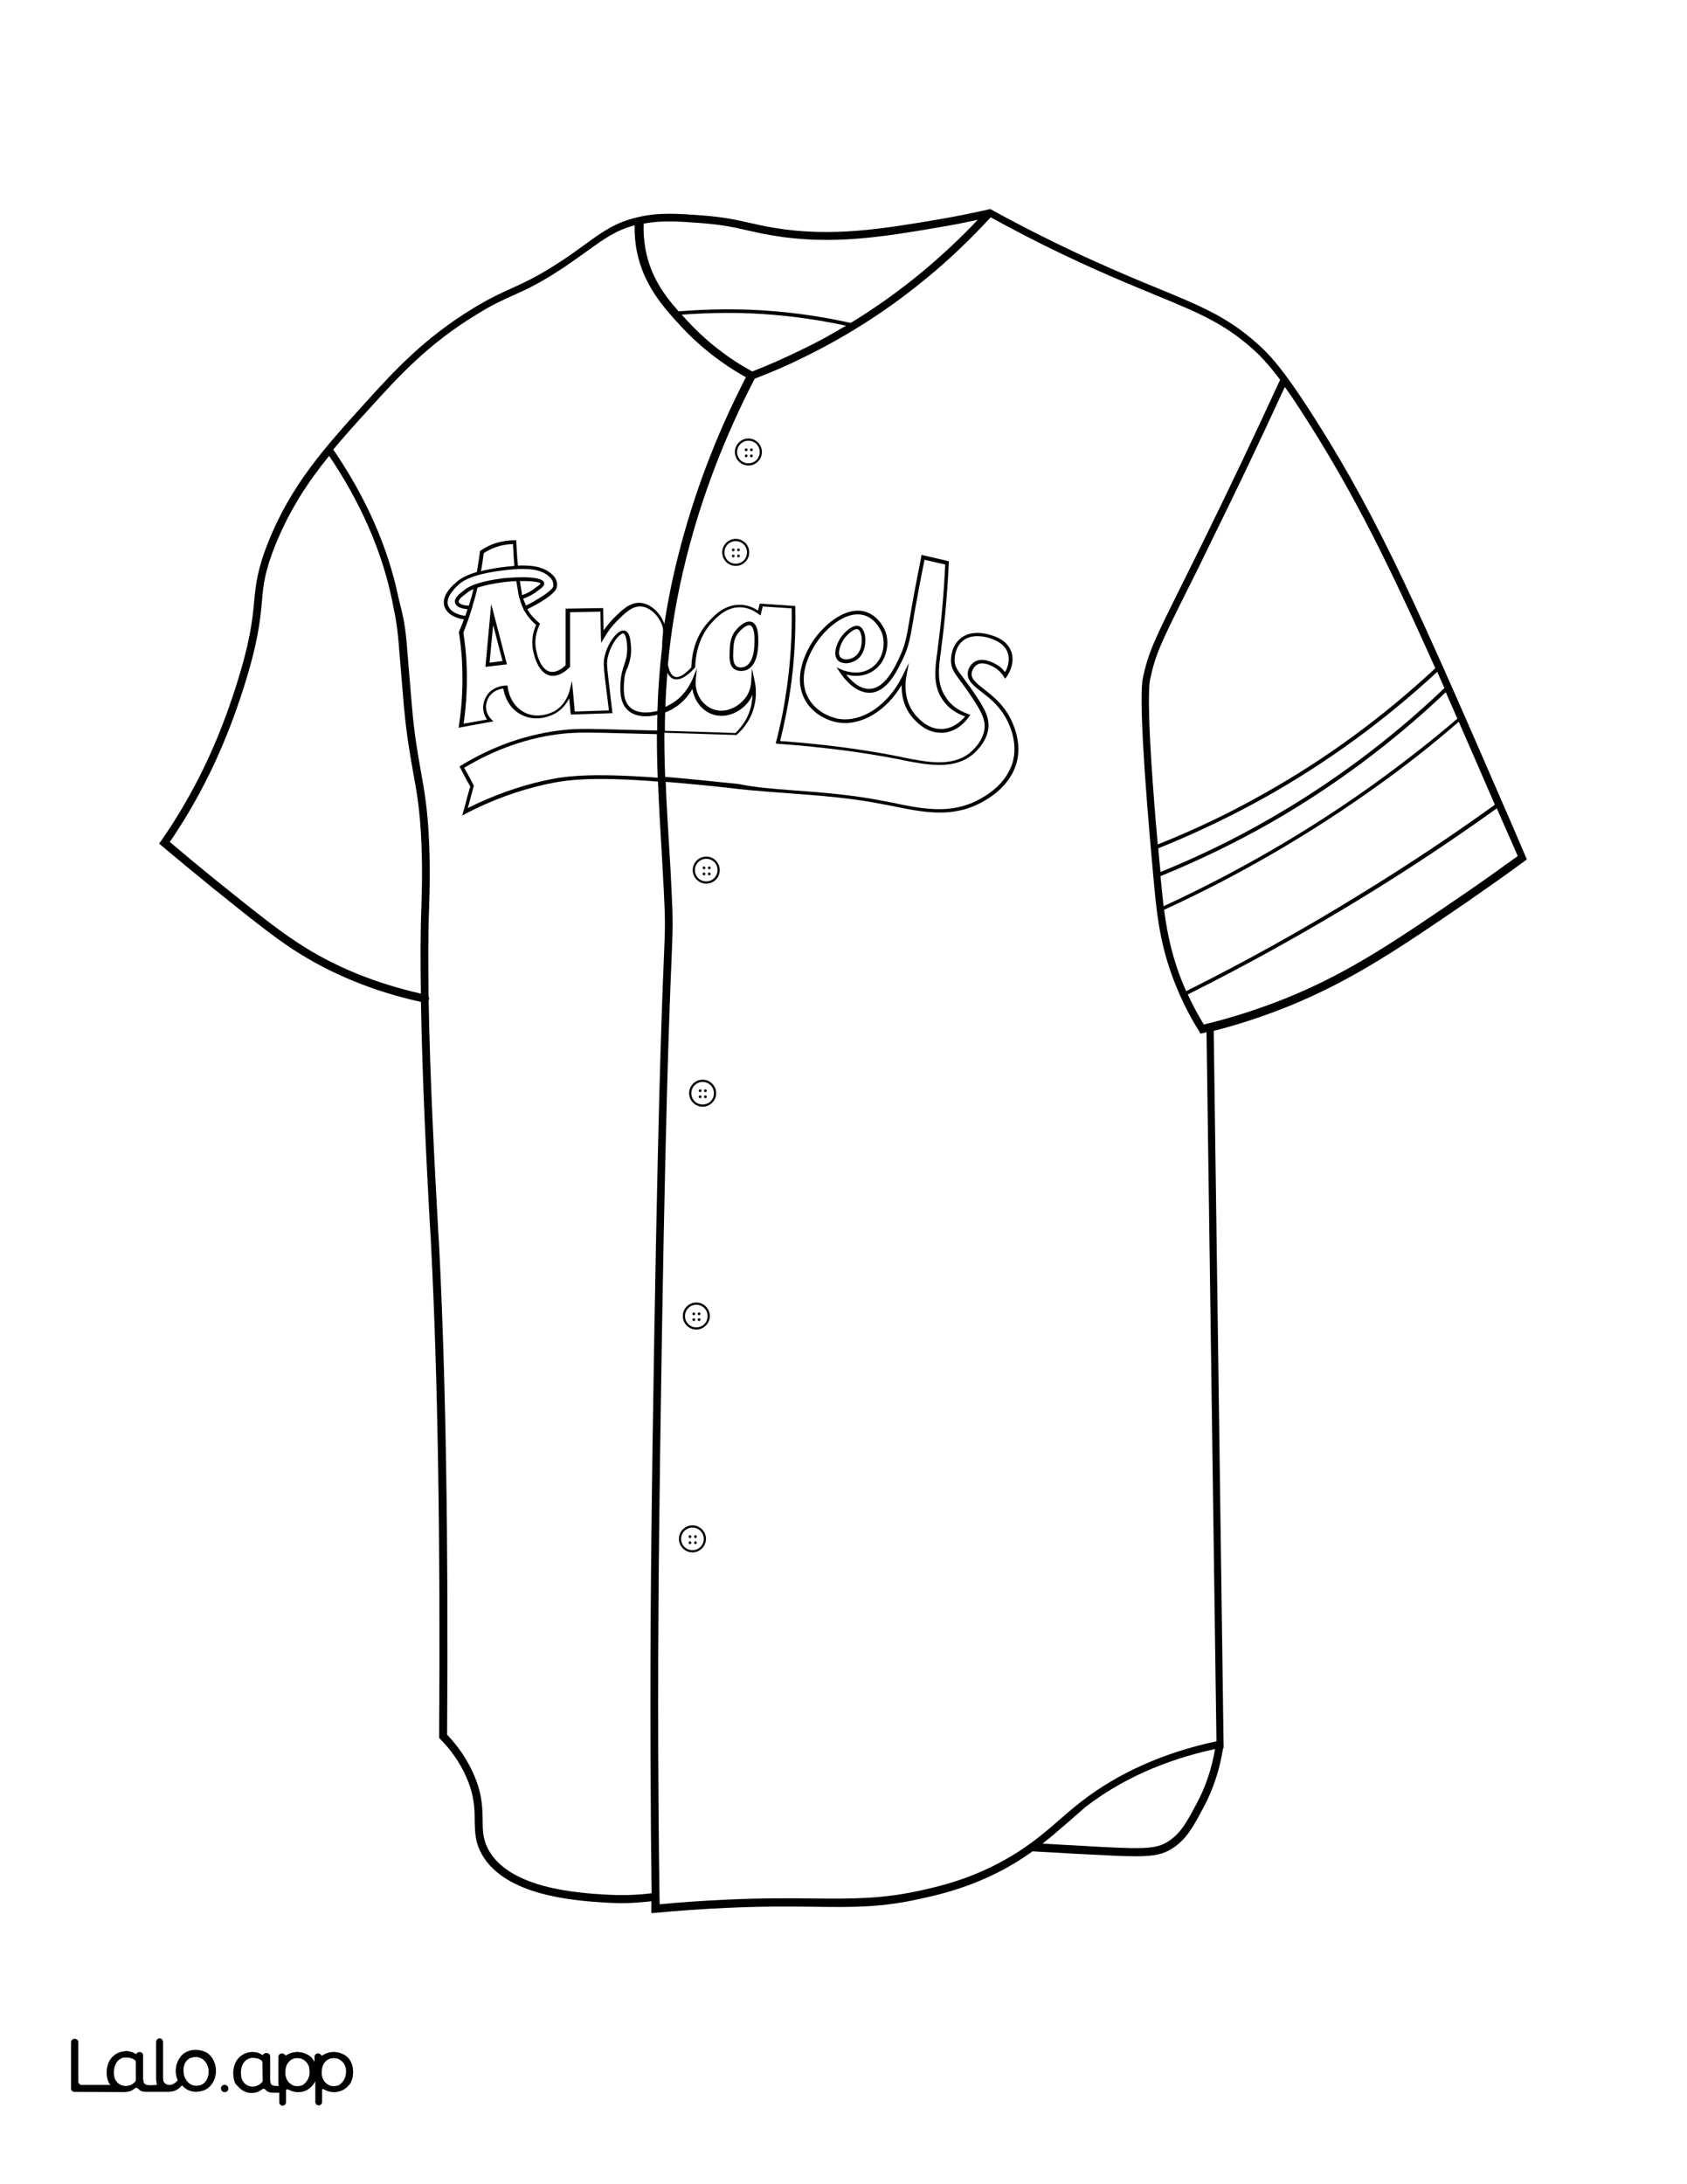
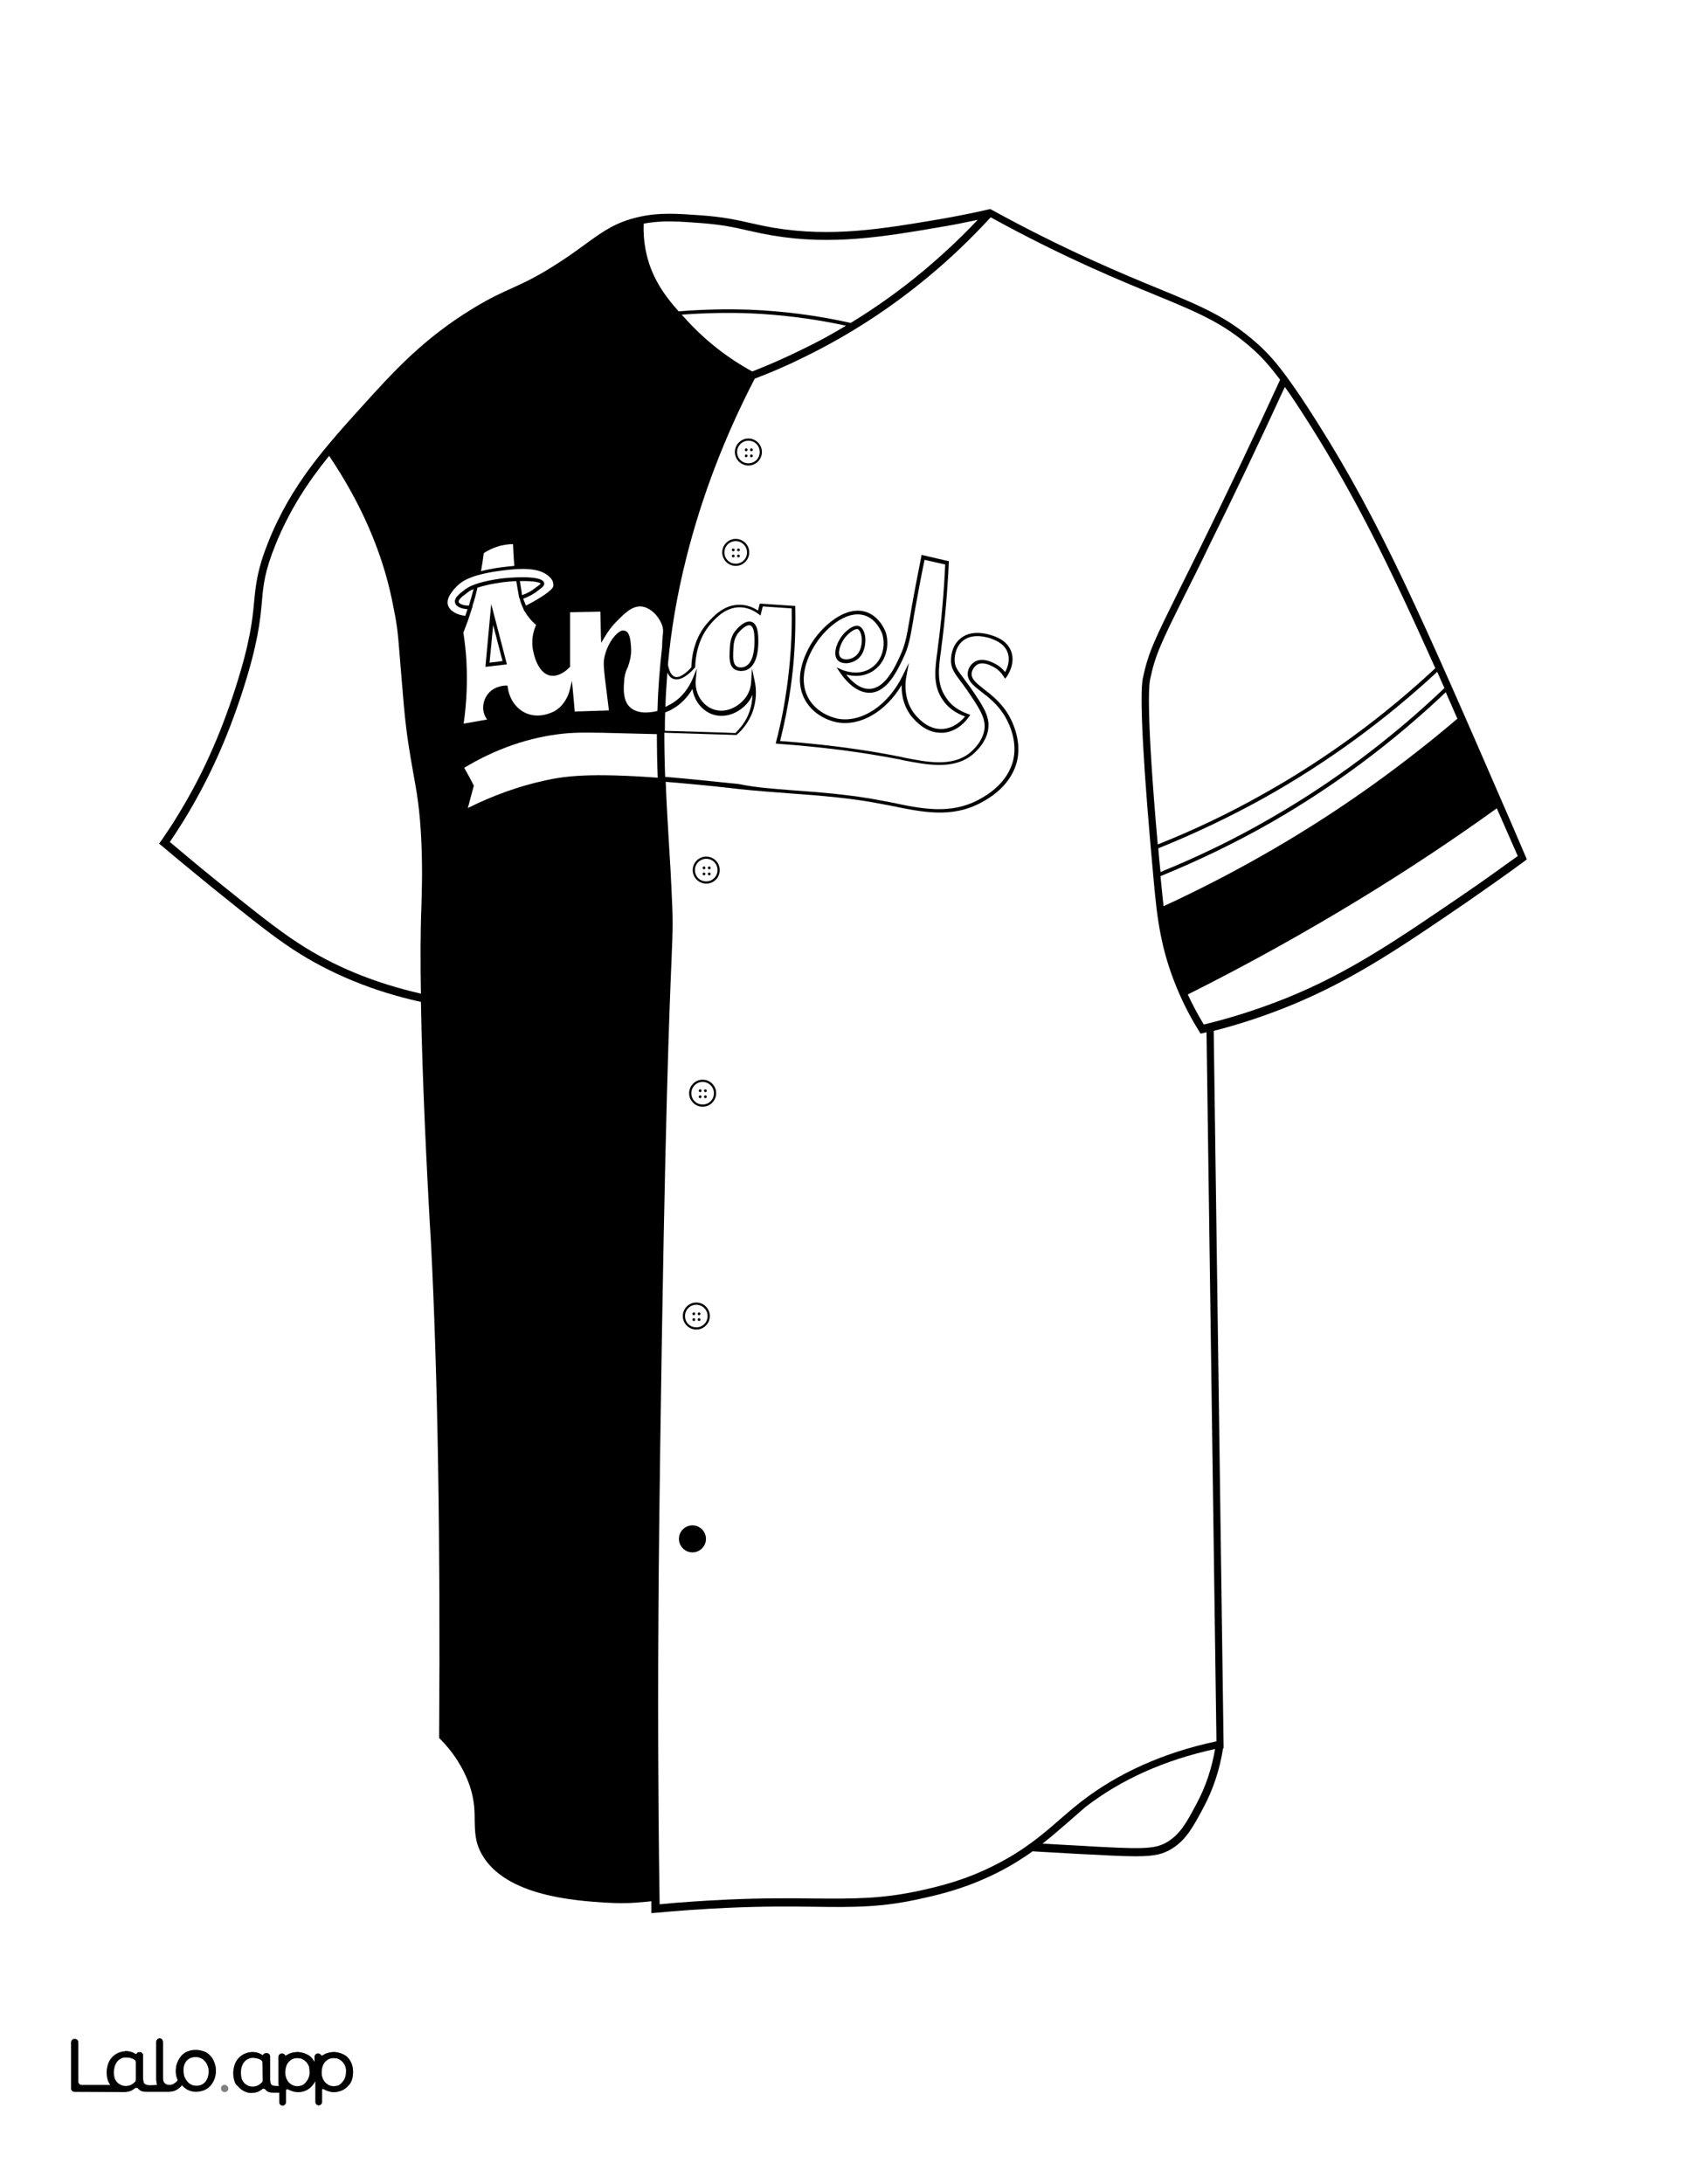
<svg xmlns="http://www.w3.org/2000/svg" version="1.1" id="Layer_1" data-name="Layer 1" x="0px" y="0px" viewBox="0 0 612 792" style="enable-background:new 0 0 612 792;" xml:space="preserve">
  <rect x="0" y="0" width="612" height="792" fill="#808080" stroke="none" />
  <style type="text/css">
	.st0{fill:#FFFFFF;}
	.st1{fill:#010101;}
	.st2{fill:none;}
</style>
  <g id="Black">
    <rect x="45.3" y="44.7" width="541.6" height="711.2" />
  </g>
  <g id="Color">
    <path class="st0" d="M430.3,214.8c-9.1,18.3-11.2,22.6-13.1,31.7c-0.4,2-1.4,12.2,2.8,59.7c13.1-5.2,25.9-11.3,38.1-18.2   c22.6-12.6,43.6-28,62.6-45.7c-17.4-38.8-29.3-62.5-45.2-87.8c-3.8-6-6.8-10.6-9.4-14.2c-8.9,19.4-18.3,39.1-28,58.7   C435.1,205.3,432.5,210.4,430.3,214.8z" />
    <path class="st0" d="M461,298.3c-12.8,7.3-26.3,13.8-40,19.4c0.1,0.7,0.1,1.4,0.2,2.1c0.3,3,0.6,5.9,0.9,8.8   c27.1-12.5,53-27.5,77-44.8c10.1-7.3,20.1-15.1,29.6-23.2c-1.4-3.3-2.9-6.5-4.2-9.6C505.3,269.2,483.9,285.2,461,298.3z" />
    <path class="st0" d="M458.8,289.2c-12.4,6.9-25.4,13.1-38.6,18.4c0.2,2.8,0.5,5.6,0.8,8.6c13.5-5.5,26.8-11.9,39.4-19.2   c22.9-13.1,44.3-29.1,63.6-47.5c-0.9-2-1.8-4-2.6-5.9C502.3,261.3,481.3,276.6,458.8,289.2z" />
-     <path class="st0" d="M499.9,284.8c-24.2,17.4-50.3,32.6-77.6,45.1c1.2,9,3,17.6,7.1,27.4c0.3,0.7,0.6,1.4,0.9,2.1   c21.6-10.8,42.9-22.6,63.4-35.3c16.5-10.1,32.9-21,48.6-32.3c-4.7-10.9-9.1-20.9-13.1-30.1C519.9,269.8,510,277.6,499.9,284.8z" />
    <path class="st0" d="M94.8,747c-0.4-0.2-0.7-0.4-1.1-0.5c-0.6-0.2-1.3-0.3-1.9-0.3s-1.3,0.1-1.8,0.4c-0.6,0.3-1,0.6-1.4,1.1   s-0.7,1.1-0.9,1.7c-0.2,0.7-0.3,1.4-0.3,2.2c0,0.7,0.1,1.5,0.3,2.2c0.2,0.6,0.5,1,0.9,1.5s0.9,0.7,1.4,1c0.6,0.3,1.3,0.4,1.9,0.4   c0.7,0,1.3-0.2,2-0.5c0.5-0.3,0.9-0.6,1.3-1c0.2-0.2,0.3-0.5,0.3-0.8v-6.3C95.4,747.6,95.2,747.2,94.8,747z" />
    <path class="st0" d="M342,253.8c-3.7-5.3-2.8-11.4-1.9-17.9l0.1-1c1.3-9.5,2.2-19.7,2.7-30.2l-7.5-1.7c-1.3,6.3-2.5,12.7-3.6,18.9   c-0.2,1.1-0.4,2.1-0.5,3c-1.1,6.3-1.6,9.5-3.6,13.7c-2.2,4.6-5.8,12.3-12,12.6c-5.6,0.2-9.8-5.6-11-7.4l-1.2-1.8l2,0.9   c0.6,0.2,5.6,2.3,10.1-0.4c4.7-2.8,5.8-8.7,4.4-12.8c-0.1-0.2-1.8-5-6.2-6.5c-7-2.3-15.1,5.3-18.6,11.4c-4.1,7-4.7,13.6-1.9,18.6   c3.3,5.9,9.8,7.2,10.6,7.4c8.7,1.6,18.4-4.9,23.6-15.7l2.2-4.5l-0.9,4.9c-0.3,1.4-1.4,8.7,3.5,14.2c1.2,1.3,4.7,5.3,10,4.8   c4-0.4,6.6-3.1,7.8-4.5C346.5,258.5,343.8,256.5,342,253.8z M305.2,230.9c1.2-1.7,4.4-4.8,6.6-3.8c1.1,0.5,1.9,2.1,2.1,4.1   c0.2,2.5-0.4,6-2.9,7.9c-1.1,0.8-2.7,1.4-4.1,1.4c-1.1,0-2.2-0.3-2.9-1C301.9,237.4,303.6,233.1,305.2,230.9z" />
    <path class="st0" d="M310.2,238c2.1-1.5,2.6-4.6,2.4-6.7c-0.2-1.8-0.8-2.8-1.3-3.1l0,0c-0.1-0.1-0.3-0.1-0.4-0.1   c-1.2,0-3.3,1.7-4.6,3.4c-1.4,2-2.7,5.5-1.4,6.8C306,239.6,308.7,239.2,310.2,238z" />
    <path class="st0" d="M386,662c-2.5,2.2-5,4.3-7.8,6.5c5.5,0.3,9.9,0.6,12.5,0.7c23.8,1.4,28.4,1.5,33.1-1.5   c4.5-2.9,6.7-6.9,10.3-13.7c3.3-6.1,5.5-12.8,6.7-19.8c-18.4,4-34.2,11.1-47.1,21.1C391,657.6,388.5,659.9,386,662z" />
-     <path class="st0" d="M251.2,553.9c-2.2,0-4.1,1.8-4.1,4.1s1.8,4.1,4.1,4.1s4.1-1.8,4.1-4.1S253.4,553.9,251.2,553.9z M250.3,559.9   c-0.3,0-0.5-0.2-0.5-0.5s0.2-0.5,0.5-0.5s0.5,0.2,0.5,0.5C250.8,559.6,250.6,559.9,250.3,559.9z M250.3,557.7   c-0.3,0-0.5-0.2-0.5-0.5s0.2-0.5,0.5-0.5s0.5,0.2,0.5,0.5S250.6,557.7,250.3,557.7z M252.3,559.9c-0.3,0-0.5-0.2-0.5-0.5   s0.2-0.5,0.5-0.5s0.5,0.2,0.5,0.5C252.8,559.6,252.5,559.9,252.3,559.9z M252.3,557.7c-0.3,0-0.5-0.2-0.5-0.5s0.2-0.5,0.5-0.5   s0.5,0.2,0.5,0.5S252.5,557.7,252.3,557.7z" />
    <path class="st0" d="M494.5,325.3c-20.6,12.6-42,24.5-63.6,35.3c1.7,3.7,3.7,7.4,5.8,10.9c10.4-2.5,20.5-5.8,30.2-9.7   c22.7-9.2,40-21.1,63.9-37.4c6.6-4.5,13.3-9.3,19.8-14l-4.7-10.7c-1-2.2-1.9-4.4-2.9-6.6C527.3,304.4,511,315.2,494.5,325.3z" />
    <path class="st0" d="M271.5,159.8c-2.2,0-4.1,1.8-4.1,4.1s1.8,4.1,4.1,4.1s4.1-1.8,4.1-4.1S273.8,159.8,271.5,159.8z M270.7,165.8   c-0.3,0-0.5-0.2-0.5-0.5s0.2-0.5,0.5-0.5s0.5,0.2,0.5,0.5C271.2,165.5,270.9,165.8,270.7,165.8z M270.7,163.6   c-0.3,0-0.5-0.2-0.5-0.5s0.2-0.5,0.5-0.5s0.5,0.2,0.5,0.5C271.2,163.4,270.9,163.6,270.7,163.6z M272.6,165.8   c-0.3,0-0.5-0.2-0.5-0.5s0.2-0.5,0.5-0.5s0.5,0.2,0.5,0.5C273.1,165.5,272.9,165.8,272.6,165.8z M272.6,163.6   c-0.3,0-0.5-0.2-0.5-0.5s0.2-0.5,0.5-0.5s0.5,0.2,0.5,0.5C273.1,163.4,272.9,163.6,272.6,163.6z" />
    <path class="st0" d="M266.9,196.2c-2.2,0-4.1,1.8-4.1,4.1s1.8,4.1,4.1,4.1s4.1-1.8,4.1-4.1S269.1,196.2,266.9,196.2z M266,202.1   c-0.3,0-0.5-0.2-0.5-0.5s0.2-0.5,0.5-0.5s0.5,0.2,0.5,0.5S266.3,202.1,266,202.1z M266,199.9c-0.3,0-0.5-0.2-0.5-0.5   s0.2-0.5,0.5-0.5s0.5,0.2,0.5,0.5S266.3,199.9,266,199.9z M267.9,202.1c-0.3,0-0.5-0.2-0.5-0.5s0.2-0.5,0.5-0.5s0.5,0.2,0.5,0.5   S268.2,202.1,267.9,202.1z M267.9,199.9c-0.3,0-0.5-0.2-0.5-0.5s0.2-0.5,0.5-0.5s0.5,0.2,0.5,0.5S268.2,199.9,267.9,199.9z" />
    <path class="st0" d="M42.5,755c0.4,0.5,0.9,0.7,1.4,1c0.6,0.3,1.3,0.4,1.9,0.4c0.7,0,1.3-0.2,2-0.5c0.5-0.3,0.9-0.6,1.3-1   c0.2-0.2,0.3-0.5,0.3-0.8l0,0v-6.3c0-0.4-0.2-0.8-0.6-1c-0.4-0.2-0.7-0.4-1.1-0.5c-0.6-0.2-1.3-0.3-1.9-0.3c-0.6,0-1.3,0.1-1.8,0.4   c-0.6,0.3-1,0.6-1.4,1.1s-0.7,1.1-0.9,1.7c-0.2,0.7-0.3,1.4-0.3,2.2c0,0.7,0.1,1.5,0.3,2.2C41.8,754.1,42.1,754.5,42.5,755z" />
    <path class="st0" d="M252.6,473.1c-2.2,0-4.1,1.8-4.1,4.1s1.8,4.1,4.1,4.1s4.1-1.8,4.1-4.1S254.8,473.1,252.6,473.1z M251.7,479   c-0.3,0-0.5-0.2-0.5-0.5s0.2-0.5,0.5-0.5s0.5,0.2,0.5,0.5S252,479,251.7,479z M251.7,476.9c-0.3,0-0.5-0.2-0.5-0.5s0.2-0.5,0.5-0.5   s0.5,0.2,0.5,0.5C252.2,476.6,252,476.9,251.7,476.9z M253.6,479c-0.3,0-0.5-0.2-0.5-0.5s0.2-0.5,0.5-0.5s0.5,0.2,0.5,0.5   S253.9,479,253.6,479z M253.6,476.9c-0.3,0-0.5-0.2-0.5-0.5s0.2-0.5,0.5-0.5s0.5,0.2,0.5,0.5C254.1,476.6,253.9,476.9,253.6,476.9z   " />
    <path class="st0" d="M286.7,286.5c11.1,0.8,22.6,1.7,33.6,3.9c1.1,0.2,2.1,0.4,3.2,0.6c10.9,2.3,21.2,4.4,31.3-0.9   c8.9-4.6,11.8-10.5,12.8-14.6c1.7-7.6-2.2-14.5-3.5-16.5c-2.4-3.7-5.4-6.1-7.9-8c-3.1-2.4-5.5-4.3-5.1-7.2c0.2-1.6,1.2-3.1,2.6-3.9   c3.5-2,8.3,1.4,8.5,1.5c0.9,0.6,1.7,1.4,2.4,2.3c0.8-1.3,2-4.2,0.9-7.2c-1.3-3.4-4.8-4.5-6.4-5.1c-2-0.6-6.9-1.8-10.2,1.3   c-2.6,2.5-2.6,6.1-2.6,6.8c0.1,2.3,1.1,3.6,3.1,6.2c0.7,1,1.5,2.1,2.5,3.4c4.4,6.4,6.8,9.9,6.7,14.2c-0.2,5.5-4.7,9.4-6,10.5   c-6.9,5.4-16.4,3.5-24.8,1.9l-1.3-0.3c-13.8-2.7-28.7-4.6-44.3-5.7l-0.8-0.1l0.2-0.8c1.7-6.5,3-13.2,3.9-19.8   c1.3-9.4,1.9-18.9,1.7-28.4c-3.5-0.2-7-0.5-10.5-0.7l-0.8,3.3l-0.8-0.6c-2.2-1.6-4.4-2.4-6.8-2.4l0,0c-5,0-8.5,3.8-10.3,5.8   c-4.9,5.5-5.7,12.3-5.8,15.8v0.2l-0.2,0.2c-1.3,1.5-4.7,4.9-7.6,4c-1-0.3-1.8-1.2-2.3-2.3c-0.3,4.2-0.6,8.3-0.7,12.4   c0.4-0.1,0.7-0.3,1-0.5c5.2-2.5,7.7-7,8.8-9.5l1.6-3.9l-0.4,4.2c-0.4,4.6,2.1,8.9,6.1,10.5c4.8,1.9,9.9-1,12.3-4.6   c1-1.5,1.6-3.3,1.7-5.3l0.3-4.8l1,4.7c0.6,2.7,0.8,7-1,11.6c-1.2,2.9-3,5.5-5.4,7.6l-0.2,0.2h-0.3c-7.3-0.2-16-0.5-25.9-0.8   c0,5.3,0.1,10.6,0.3,16c7.4,0.6,16.2,1.5,26.7,2.6C274.3,285.6,280.6,286,286.7,286.5z M270.9,242.9c-0.6,0.3-1.4,0.4-2.2,0.4   c-0.7,0-1.5-0.2-2.2-0.6c-2-1.3-1.9-4.1-1.8-6.6c0.1-2.1,0.1-5,2.2-7.5c0.3-0.4,3.3-4,5.8-3.1l0,0c2.5,0.9,2.4,5.5,2.4,7.4   C275,239.7,272.8,242.1,270.9,242.9z" />
    <path class="st0" d="M246.2,112.9c8.6-0.7,17.2-0.9,25.8-0.6c12.3,0.5,24.6,2.1,36.6,4.8c9.2-5.6,18-11.9,26.3-18.8   c6.9-5.8,13.6-12,19.8-18.6c-4.2,0.9-8.5,1.8-12.8,2.5c-21.5,3.7-40,6.8-61.6,3.2c-3.5-0.6-6.2-1.2-8.9-1.8   c-4.7-1.1-9.2-2.1-16.9-2.7c-8.2-0.6-14.2-1.1-21,0.2c-0.1,3.2,0.1,6.3,0.7,9.4C236,100.2,241,107.1,246.2,112.9z" />
-     <path class="st0" d="M148.2,241.3c0.3,3.7,0.7,8.3,1.2,14.3c0.9,10.9,2.1,17.3,3.2,23.6c1.3,7.3,2.6,14.1,3.1,27   c0.4,10.4,0.1,18.4,0,21.7v0.5c-0.4,9.7-0.4,21.1-0.2,33.1c0.2,0.3,0.2,0.6,0.1,1c0,0.1-0.1,0.2-0.1,0.3   c0.5,28.7,2.2,60.5,3.3,80.3c0.2,3.2,0.3,6.1,0.5,8.6c2.4,47.2,3.4,106.9,2.9,177.3c3.9,4.1,7,8.6,9.3,13.6   c3.5,7.6,3.5,12.8,3.6,17.4c0,4,0.1,7.1,2.2,10.9c7.8,13.9,32.2,15.5,42.6,16.1c5.5,0.3,11,0.2,16.5-0.5   c-0.1-10.2-0.3-20.5-0.3-30.6c-0.4-52.7,0.1-93.3,0.6-130.4c1.8-120.8,3.4-160.3,4.1-177.1c0.5-12.1,0.6-13.9,0-25.7   c-0.3-4.9-0.5-9.7-0.8-14.5c-0.5-8.5-1-16.7-1.3-24.8c-24.6-1.9-33.5-0.6-40.7,1c-10,2.2-19.8,5.8-29,10.6l-1.3,0.7l0.4-1.5   c0.5-1.7,1-3.5,1.4-5.2l1.1-3.8l-0.1-0.2c-1.2-2.1-2.4-4.3-3.5-6.5l-0.3-0.6l0.5-0.3c11.8-7.2,24.3-11.5,37.2-12.9   c5.2-0.6,10.8-0.4,21.8-0.1c4.2,0.1,8.3,0.2,12.2,0.3c0-1.9,0-3.8,0.1-5.7c-3.7,0.9-8.2,0.9-11-1.9c-2.8-2.9-2.5-7.4-2.4-10   c0.2-2.6,0.7-4.4,1.3-6.1c0.7-2.1,1.3-4,1.1-7.1c-0.2-2.7-0.7-4.2-1.3-4.4c-0.2-0.1-0.5,0-0.9,0.3c-1.8,1.1-4.1,4.8-4.9,8.7   c-0.3,1.7-0.2,2.9,0.3,7.3c0.4,3.4,0.9,7.5,1.4,11.9l0.1,0.7l-15.1,0.5l-0.1-0.6c-0.1-1.4-0.3-2.7-0.4-4.1l-0.1-1.2   c-0.9,1.8-2.4,3.9-4.9,5.4c-0.7,0.4-6.6,3.7-12.6,0.5c-4.9-2.6-6.1-7.5-6.4-9.4c-1.3,0.1-3.7,0.7-5.2,3c-0.4,0.7-1.4,2.5-1,4.7   c0.3,1.6,1.2,2.8,1.7,3.3l0.9,0.9l-1.9,0.3c-3.3,0.6-6.5,1.2-9.8,1.8l-0.9,0.2l0.1-0.9c1.2-7.7,1.5-15.6,1.1-23.4   c-0.2-3.5-0.6-6.9-1.1-10.3v-0.2l0.1-0.2c0.6-1.5,1.2-2.9,1.7-4.3c-3.6-0.5-6.4-2.3-7.1-4.8c-0.8-2.7,0.8-5.8,4.7-9   c1.2-1,3.1-2.2,7.1-3.4c0.4-2.4,0.8-4.8,1.1-7.3v-0.3l0.3-0.2c1.9-1.3,4-2.3,6.3-2.9c1.9-0.5,3.9-0.8,6-0.8h0.6v0.6   c0.1,1.6,0.2,4.9,0.6,8.6c6.8-0.3,9.7,1.1,11.7,2.6c1,0.8,2.4,2.1,2.5,4.1c0,0,0,0.5-0.1,1.1c-0.5,2.7-7.6,6.5-10.7,8   c1.1,1.9,2.5,3.5,4.2,4.9l0.4,0.3l-0.2,0.5c-1.2,2.6-1.7,5.3-1.4,7.9c0,0.1,1,8.4,5.5,9.1c2.3,0.3,4.4-1.4,5.4-2.4v-20.5h0.6   c2.1,0,4.1-0.1,6.2-0.1c2.1,0,4.1-0.1,6.2-0.1h0.6v0.6c0,1.6,0.1,3.2,0.1,4.8c0,0.9,0.1,1.8,0.1,2.7c1-1.5,2.2-2.9,3.4-4.2   c3.1-3.1,6.1-6.1,9.9-5.8c4,0.3,7.2,3.9,8.5,7.1c0.1,0.2,0.1,0.4,0.2,0.5c1.2-7.8,2.8-15.9,5-24.6c5.6-22.3,13.9-44.1,24.6-64.8   c-8.8-4.9-16.7-11.1-23.4-18.3c-6.1-6.6-13.7-14.8-16.2-27.5c-0.6-3-0.8-6.1-0.8-9.3c-6.7,1.8-10.9,4.8-17,9.2   c-2.5,1.8-5.3,3.8-8.7,6.1c-8.6,5.7-13.4,7.9-18.1,10c-3.8,1.7-7.7,3.4-13.6,7.1c-17.6,10.7-28.4,22.6-38.9,34.2   c-4.6,5-8.9,9.8-13,14.7c11.9,17.4,19.9,35.5,23.7,53.9C147,226.5,147.1,227.3,148.2,241.3z" />
    <path class="st0" d="M306.9,118.1c-11.5-2.5-23.3-4-35-4.5c-8.2-0.3-16.4-0.1-24.6,0.5c0.8,0.9,1.6,1.7,2.3,2.5   c6.7,7.2,14.5,13.3,23.3,18.1c5.9-2.3,11.8-4.9,17.5-7.7C296.1,124.3,301.6,121.3,306.9,118.1z" />
    <path class="st0" d="M196.1,211.6c-0.3-0.6-3.7-1-7.5-0.9c0.2,1.5,0.5,3,0.7,4.4v0.2c0,0.2,0.1,0.4,0.1,0.5   c1.8-0.6,3.4-1.5,4.9-2.7C195.2,212.5,196.1,211.8,196.1,211.6z" />
    <path class="st0" d="M166.4,218.3c0.2,0.6,1.5,1.3,3.7,1.3c0.6-2,1.2-4,1.7-6c-1,0.4-1.8,0.9-2.4,1.4c-0.2,0.1-0.3,0.3-0.5,0.4   C167.9,216.1,166.2,217.4,166.4,218.3z" />
    <path class="st0" d="M271.6,258.8c1-2.5,1.3-4.9,1.4-6.9c-0.3,0.7-0.6,1.3-1,1.9c-2.7,4.1-8.5,7.2-13.9,5.1c-3.7-1.5-6.3-5-6.9-9.1   c-1.5,2.6-4.1,5.8-8.2,7.8c-0.5,0.2-1,0.5-1.7,0.7c-0.1,2.2-0.1,4.5-0.1,6.7c9.8,0.3,18.4,0.5,25.6,0.8   C268.9,263.7,270.6,261.4,271.6,258.8z" />
    <path class="st0" d="M111.3,747.9c-0.4-0.5-0.8-0.9-1.4-1.2c-0.2-0.1-0.4-0.2-0.6-0.3c-0.4-0.1-0.7-0.2-1.1-0.2   c-0.8,0-1.5,0.1-2.1,0.3c-0.5,0.2-0.9,0.5-1.3,0.9c-0.8,0.9-1.3,2.1-1.4,3.6c0,0.7,0,1.4,0.2,2s0.5,1.2,0.8,1.7   c0.4,0.5,0.8,0.9,1.4,1.2c0.5,0.3,1.2,0.5,1.8,0.5c0.6,0.1,1.3-0.1,1.9-0.3s1-0.5,1.4-1s0.8-1,1-1.6c0.3-0.7,0.4-1.4,0.4-2.1   c0-0.7-0.1-1.3-0.2-2C112,749,111.7,748.4,111.3,747.9z" />
    <path class="st0" d="M124.5,747.9c-0.4-0.5-0.8-0.9-1.4-1.2c-0.2-0.1-0.4-0.2-0.6-0.3c-0.4-0.1-0.7-0.2-1.1-0.2   c-0.8,0-1.5,0.1-2.1,0.3c-0.5,0.2-0.9,0.5-1.3,0.9c-0.8,0.9-1.3,2.1-1.4,3.6c0,0.7,0,1.4,0.2,2s0.5,1.2,0.8,1.7   c0.4,0.5,0.8,0.9,1.4,1.2c0.5,0.3,1.2,0.5,1.8,0.5c0.6,0.1,1.3-0.1,1.9-0.3s1-0.5,1.4-1s0.8-1,1-1.6c0.3-0.7,0.4-1.4,0.4-2.1   c0.1-0.7,0-1.3-0.2-2C125.2,749,124.9,748.4,124.5,747.9z" />
    <path class="st0" d="M254.9,392.3c-2.2,0-4.1,1.8-4.1,4.1s1.8,4.1,4.1,4.1c2.3,0,4.1-1.8,4.1-4.1S257.1,392.3,254.9,392.3z    M254,398.2c-0.3,0-0.5-0.2-0.5-0.5s0.2-0.5,0.5-0.5s0.5,0.2,0.5,0.5S254.3,398.2,254,398.2z M254,396c-0.3,0-0.5-0.2-0.5-0.5   s0.2-0.5,0.5-0.5s0.5,0.2,0.5,0.5S254.3,396,254,396z M255.9,398.2c-0.3,0-0.5-0.2-0.5-0.5s0.2-0.5,0.5-0.5c0.3,0,0.5,0.2,0.5,0.5   S256.2,398.2,255.9,398.2z M255.9,396c-0.3,0-0.5-0.2-0.5-0.5s0.2-0.5,0.5-0.5c0.3,0,0.5,0.2,0.5,0.5S256.2,396,255.9,396z" />
    <path class="st0" d="M0,792h612V0H0V792z M81.3,758.6c-0.6-0.1-1-0.5-1.1-1.1c-0.2-0.9,0.6-1.7,1.5-1.5c0.5,0.1,1,0.5,1.1,1.1   C83,758,82.2,758.7,81.3,758.6z M106.2,761.5L106.2,761.5L106.2,761.5z M119.4,761.5L119.4,761.5L119.4,761.5z M127.5,754.6   c-0.7,1.7-2.1,3-3.9,3.6c-0.9,0.3-1.8,0.4-2.8,0.4c-0.9,0-1.8-0.3-2.6-0.7l-0.8-0.4c-0.2-0.1-0.5,0.1-0.5,0.3v4.4   c0,0.7-0.6,1.2-1.2,1.2l0,0c-0.7,0-1.2-0.6-1.2-1.2v-7.6c0-0.1-0.1-0.1-0.1,0c-0.4,0.8-1.6,2.8-3.8,3.6c-1.2,0.4-2.3,0.4-2.8,0.4   c-0.9,0-1.8-0.3-2.6-0.7l-0.7-0.3c-0.3-0.1-0.7,0.1-0.7,0.4v4.3c0,0.7-0.6,1.2-1.2,1.2l0,0c-0.7,0-1.2-0.6-1.2-1.2v-3.5H99   c-1.3,0-2.3-0.3-2.8-1.1c-0.2-0.3-0.8-0.5-1.2-0.2c-0.2,0.1-0.3,0.2-0.4,0.3s-0.3,0.2-0.5,0.3c-0.4,0.2-0.9,0.4-1.4,0.6   c-0.5,0.1-1,0.2-1.5,0.2c-0.3,0-0.5,0-0.6,0c-2.4-0.2-4-2-4.4-2.4c-0.1-0.1-0.1-0.2-0.2-0.2l0,0c-0.1-0.1-0.2-0.2-0.3-0.3   c0-0.1-0.1-0.1-0.1-0.2c0,0,0-0.1-0.1-0.1c-0.2-0.3-0.3-0.6-0.4-0.9c-0.3-0.9-0.5-2-0.5-3.1c0-1,0.2-2,0.5-3   c0.3-0.9,0.8-1.7,1.4-2.4c1.3-1.4,3.1-2.2,5-2.2c0.8,0,1.6,0.2,2.3,0.4c0.4,0.2,0.8,0.3,1.1,0.6c0.2,0.1,0.5,0.1,0.6-0.1l0,0   c0.3-0.6,1.3-0.5,1.4-0.5l0,0c0.5,0.1,0.9,0.6,0.9,1.1v7.9c0,0.7,0,1.8,0.4,2.3c0.1,0.1,0.1,0.1,0.2,0.2c0.4,0.4,1.6,0.4,2.6,0.4   v-10.6c0-0.7,0.6-1.2,1.2-1.2l0,0c0.4,0,0.8,0.2,1,0.6c0.1,0.2,0.4,0.3,0.6,0.1c0.5-0.3,1-0.6,1.6-0.8c0.4-0.1,0.7-0.2,1.1-0.3   c0,0,0,0,0.1,0c0.5-0.1,1.1-0.1,1.6-0.1c0.9,0.1,1.8,0.3,2.7,0.7c0.8,0.4,1.5,0.9,2.1,1.5c0.4,0.5,0.8,1.1,1.1,1.7v-2.2   c0-0.7,0.6-1.2,1.2-1.2l0,0c0.4,0,0.8,0.2,1,0.6c0.2,0.2,0.5,0.3,0.7,0.1c0.5-0.3,1-0.6,1.6-0.8c0.4-0.1,0.7-0.2,1.1-0.3   c0,0,0,0,0.1,0c0.5-0.1,1.1-0.1,1.6-0.1c0.9,0.1,1.8,0.3,2.7,0.7c0.8,0.4,1.5,0.9,2.1,1.5c0.6,0.7,1.1,1.5,1.3,2.3   c0.3,0.9,0.4,1.9,0.4,3C128.1,752.7,127.9,753.7,127.5,754.6z M58.6,304.7c2-2.9,4-5.9,5.8-8.9c8.7-14.1,15.4-28.9,21-46.3   c5.4-16.8,6.2-24.9,6.8-31.4c0.6-6.1,1.1-11.5,5.1-21.5c8.4-21,20.7-34.5,34.9-50.2c10.6-11.7,21.6-23.8,39.6-34.7   c6.1-3.7,10.1-5.5,13.9-7.2c4.8-2.2,9.3-4.2,17.7-9.7c3.4-2.2,6.1-4.2,8.6-6c6.7-4.9,11.2-8.1,19.2-10c7.9-1.9,14.8-1.3,23.4-0.7   c7.9,0.6,12.5,1.6,17.3,2.7c2.6,0.6,5.4,1.2,8.8,1.8c21.2,3.5,39.5,0.4,60.7-3.2c5.8-1,11.7-2.2,17.4-3.5l0.5-0.1l0.5,0.3   c12.2,6.7,24.6,12.9,37,18.5c9.1,4.1,16.5,7.2,23.1,9.9c15.8,6.5,25.3,10.4,36.1,20c4.5,4,9.6,9.2,21.9,28.7   c22.7,35.9,37.1,68.6,70.5,145.6l5.5,12.8l-0.9,0.7c-6.8,5-13.8,9.9-20.7,14.7c-24,16.4-41.4,28.3-64.4,37.7   c-8.9,3.6-18.1,6.7-27.6,9.1l3.6,260.1h-0.2c-1.2,7.7-3.6,15-7.2,21.7c-3.7,6.9-6.2,11.5-11.3,14.7c-3.2,2-6.2,2.8-13.3,2.8   c-4.8,0-11.5-0.4-21.5-0.9c-3.1-0.2-8.7-0.5-15.8-0.9c-3.5,2.5-7.6,5.1-12.5,7.6c-11.5,5.8-21,8-27.3,9.4   c-14.7,3.4-25.1,3.3-39.4,3.1c-8.7-0.1-18.5-0.2-31.7,0.4c-8.7,0.4-17.4,1-25.9,1.8l-1.5,0.1v-1.5c0-0.9,0-1.9,0-2.8   c-3.6,0.4-7.2,0.7-10.8,0.7c-1.9,0-3.9-0.1-5.8-0.2c-10.9-0.7-36.3-2.3-44.9-17.5c-2.5-4.4-2.5-8.2-2.6-12.3   c0-4.3-0.1-9.3-3.3-16.3c-2.2-4.8-5.3-9.3-9.2-13.2l-0.4-0.4v-0.6c0.5-70.7-0.5-130.5-2.9-177.7c-0.1-2.5-0.3-5.4-0.5-8.6   c-1.1-19.8-2.7-51.3-3.2-80c-17.3-3.8-32.8-10.2-46.2-18.9c-8-5.2-17.1-12.6-29.8-22.8c-6-4.9-12.1-9.9-18-14.9l-1-0.8L58.6,304.7z    M25.8,740.4c0-0.7,0.6-1.2,1.2-1.2h0.2c0.7,0,1.2,0.6,1.2,1.2v14.3c0,0.7,0.6,1.2,1.2,1.2h10.5c-0.4-0.4-0.7-0.9-0.9-1.5   c-0.3-0.9-0.5-2-0.5-3.1c0-1,0.2-2,0.5-3c0.3-0.9,0.8-1.7,1.4-2.4c1.3-1.4,3.1-2.2,5-2.2c0.8,0,1.6,0.2,2.3,0.4   c0.4,0.2,0.8,0.3,1.1,0.6c0.2,0.1,0.5,0.1,0.6-0.1l0,0c0.3-0.6,1.3-0.5,1.4-0.5c0.5,0.1,0.9,0.6,0.9,1.1v7.9c0,0.7,0,1.8,0.4,2.3   c0.1,0.1,0.1,0.1,0.2,0.2c0.7,0.6,3.3,0.4,4.2,0.3c0.1,0,0.2,0,0.4,0c0-0.1,0-0.1-0.1-0.1c-0.2-0.6-0.3-1.3-0.3-2.2v-13.3   c0-0.7,0.6-1.2,1.2-1.2l0,0c0.7,0,1.2,0.6,1.2,1.2v13c0,1,0.2,1.6,0.6,2c0.4,0.5,1,0.6,1.8,0.6c0.3,0,0.7,0,1-0.1   c0.9-0.3,1.8-1.1,2-1.6c0,0-0.2-0.5-0.3-0.8c-0.3-0.9-0.4-1.5-0.4-2.6c0-1.2,0.2-2.2,0.6-3.1c0.4-0.9,0.9-1.7,1.5-2.4   c0.7-0.7,1.4-1.2,2.3-1.5c0.9-0.4,1.9-0.5,2.9-0.5s1.9,0.2,2.8,0.5s1.7,0.8,2.3,1.5c0.7,0.7,1.2,1.5,1.5,2.4c0.4,0.9,0.6,2,0.6,3.1   s-0.2,2.2-0.6,3.1c-0.7,1.8-2,3.2-3.8,3.9c-0.9,0.4-1.9,0.5-2.8,0.5c-1,0-1.9-0.2-2.8-0.6c-0.7-0.3-1.9-1.2-2.3-1.8   c-0.6,1-2.2,2-3.2,2.2c-0.5,0.1-1.1,0.2-1.6,0.2H53c-1.3,0-2.3-0.3-2.8-1.1c-0.2-0.3-0.8-0.5-1.2-0.2c-0.2,0.1-0.3,0.2-0.4,0.3   c-0.1,0.1-0.3,0.2-0.5,0.3c-0.4,0.2-0.9,0.4-1.4,0.6c-0.5,0.1-1,0.2-1.5,0.2L27,758.5c-0.7,0-1.2-0.6-1.2-1.2V740.4z" />
    <path class="st0" d="M108.1,341.9c12.9,8.5,27.9,14.6,44.6,18.4c-0.2-11.6-0.2-22.6,0.2-32.1v-0.5c0.1-3.6,0.4-11.2,0-21.5   c-0.5-12.7-1.8-19.5-3.1-26.6c-1.1-6.3-2.3-12.8-3.3-23.8c-0.5-6-0.9-10.6-1.2-14.3c-1.1-14.1-1.2-14.6-3.1-24   c-3.7-17.8-11.4-35.3-22.8-52.2c-7.7,9.5-14.3,19.5-19.5,32.3c-3.9,9.7-4.4,14.6-4.9,20.7c-0.6,6.6-1.4,14.9-6.9,32   c-5.7,17.7-12.5,32.6-21.3,47c-1.7,2.7-3.4,5.4-5.2,8c5.6,4.7,11.2,9.4,16.9,14C91.1,329.4,100.2,336.8,108.1,341.9z" />
    <path class="st0" d="M67.8,754.8c0.4,0.5,0.9,0.9,1.5,1.2s1.2,0.4,1.9,0.4c0.7,0,1.3-0.1,1.9-0.4c0.6-0.2,1-0.6,1.4-1.1   s0.7-1.1,0.9-1.7c0.2-0.7,0.3-1.4,0.3-2.1c0-0.7-0.1-1.4-0.4-2c-0.2-0.6-0.5-1.2-1-1.7c-0.4-0.5-0.9-0.9-1.5-1.1   c-0.6-0.3-1.2-0.4-1.8-0.4c-1.5,0-2.6,0.5-3.4,1.4c-0.8,1-1.2,2.2-1.2,3.8c0,0.7,0.1,1.4,0.3,2.1C67,753.7,67.4,754.3,67.8,754.8z" />
    <path class="st0" d="M186.1,197.3c-1.7,0-3.4,0.3-5,0.7c-2,0.6-3.9,1.4-5.6,2.6c-0.3,2.2-0.6,4.4-1,6.5c2-0.5,4.4-1,7.4-1.4   c1.8-0.2,3.3-0.4,4.7-0.5C186.3,202,186.2,199.1,186.1,197.3z" />
    <path class="st0" d="M272.2,226.8c-0.1,0-0.3-0.1-0.4-0.1c-1.2,0-3,1.6-3.9,2.7c-1.8,2.2-1.8,4.7-1.9,6.8c-0.1,2.2-0.1,4.5,1.2,5.4   c0.9,0.6,2.2,0.5,3.1,0.1c1.5-0.7,3.3-2.7,3.4-8.7C273.8,229.2,273.3,227.2,272.2,226.8z" />
    <path class="st0" d="M169.7,293c9-4.5,18.4-7.9,28-10c7.3-1.6,16.2-2.8,40.9-1c-0.2-5.3-0.3-10.5-0.3-15.8c-3.9-0.1-8-0.2-12.2-0.3   c-11-0.3-16.5-0.4-21.6,0.1c-12.5,1.3-24.6,5.5-36.1,12.4c1.1,2,2.2,3.9,3.2,5.9l0.3,0.6l-1.2,4.4   C170.4,290.5,170.1,291.7,169.7,293z" />
    <path class="st0" d="M256.2,311.4c-2.2,0-4.1,1.8-4.1,4.1s1.8,4.1,4.1,4.1c2.2,0,4.1-1.8,4.1-4.1S258.5,311.4,256.2,311.4z    M255.4,317.4c-0.3,0-0.5-0.2-0.5-0.5s0.2-0.5,0.5-0.5s0.5,0.2,0.5,0.5S255.7,317.4,255.4,317.4z M255.4,315.2   c-0.3,0-0.5-0.2-0.5-0.5s0.2-0.5,0.5-0.5s0.5,0.2,0.5,0.5S255.7,315.2,255.4,315.2z M257.3,317.4c-0.3,0-0.5-0.2-0.5-0.5   s0.2-0.5,0.5-0.5s0.5,0.2,0.5,0.5S257.6,317.4,257.3,317.4z M257.3,315.2c-0.3,0-0.5-0.2-0.5-0.5s0.2-0.5,0.5-0.5s0.5,0.2,0.5,0.5   S257.6,315.2,257.3,315.2z" />
    <path class="st0" d="M162.5,219.4c0.6,2,3.1,3.6,6.3,3.9l0.8-2.4c-2.5-0.2-4.2-1-4.5-2.3c-0.5-1.7,1.5-3.2,2.9-4.3   c0.2-0.1,0.4-0.3,0.5-0.4c2.3-1.9,7-3.3,13.9-4.2c0.1,0,14.4-1.6,15,1.7c0.2,0.9-0.6,1.6-2.3,2.8c-1.6,1.3-3.4,2.2-5.3,2.9l1,2.5   c4.7-2.4,9.6-5.5,9.9-7c0.1-0.4,0-0.7,0-0.8c0-1.4-1.1-2.4-1.9-3.1c-1.7-1.3-4-2.4-9.2-2.4c-2,0-4.5,0.2-7.6,0.6   c-10.1,1.3-13.6,3.4-15.3,4.8C163.4,214.6,161.9,217.3,162.5,219.4z" />
    <path class="st0" d="M226.4,247.3c-0.2,2.5-0.4,6.6,2,9c2.4,2.4,6.5,2.4,10.1,1.5c0.2-7.6,0.8-15.3,1.7-23.3c0-1.6,0.1-2.8,0.2-3.8   c0.2-1.7,0.3-2.8-0.4-4.5c-1.2-2.9-4.1-6-7.4-6.3c-3.3-0.2-5.9,2.4-8.9,5.4c-1.7,1.7-3.2,3.7-4.4,5.8l-1.2,2l-0.1-2.3   c0-1.6-0.1-3.2-0.1-4.8c0-1.4-0.1-2.8-0.1-4.2c-1.8,0-3.7,0.1-5.5,0.1c-1.9,0-3.7,0.1-5.5,0.1v19.8l-0.2,0.2   c-1.3,1.3-3.8,3.4-6.8,3c-5.5-0.9-6.6-10.2-6.6-10.3c-0.3-2.7,0.1-5.5,1.3-8.1c-1.7-1.4-3.1-3.1-4.2-5h-0.1l-0.4-1   c-0.5-1-0.9-2.1-1.2-3.3l-0.4-1h0.1c-0.1-0.2-0.1-0.5-0.2-0.7v-0.2c-0.3-1.5-0.5-3-0.8-4.7c-1.6,0.1-3.2,0.2-4.7,0.4   c-3.9,0.5-7,1.2-9.4,2c-0.5,2.3-1.1,4.5-1.8,6.6h0.1l-1.7,5.2l0,0c-0.5,1.4-1.1,2.9-1.7,4.5c0.5,3.3,0.9,6.7,1.1,10.2   c0.4,7.6,0.1,15.2-1,22.8c2.8-0.5,5.6-1,8.5-1.5c-0.5-0.7-1.1-1.8-1.3-3c-0.5-2.8,0.7-4.9,1.2-5.7c2.1-3.2,5.8-3.6,6.9-3.6h0.6   l0.1,0.6c0,0.2,0.6,6.1,5.8,9c5.3,2.9,10.7-0.1,11.3-0.4c3.6-2.2,4.9-5.8,5.3-7.3l0.9-3.6l0.7,7.6c0.1,1.2,0.2,2.3,0.3,3.5   l12.4-0.4c-0.5-4.2-1-8-1.4-11.2c-0.5-4.6-0.6-5.9-0.3-7.7c0.8-4.4,3.4-8.3,5.5-9.6c0.7-0.5,1.4-0.6,2-0.4c1.7,0.5,2,3.1,2.2,5.5   c0.3,3.3-0.4,5.4-1.1,7.6C227.1,243.1,226.5,244.9,226.4,247.3z M176.1,241.8l2.1-22.8l5.7,21.9L176.1,241.8z" />
    <path class="st0" d="M336.7,100.4c-13.7,11.4-28.8,21.2-45,29.1c-5.8,2.9-11.8,5.5-17.9,7.8c-10.8,20.8-19.2,42.6-24.8,64.9   c-3.5,13.9-5.6,26.7-6.7,38.8c0.4,2.1,1.2,4,2.5,4.4c1.7,0.6,4.2-1.4,6-3.4c0.1-3.8,1-10.8,6.1-16.4c2-2.2,5.7-6.3,11.3-6.3   c0,0,0,0,0.1,0c2.3,0,4.6,0.7,6.7,2.1l0.6-2.5h0.6c3.9,0.3,7.8,0.5,11.7,0.8h0.6v0.6c0.2,9.7-0.3,19.6-1.7,29.2   c-0.9,6.4-2.2,12.8-3.8,19.2c15.4,1.1,30.1,3,43.6,5.7l1.3,0.3c8.5,1.7,17.4,3.4,23.8-1.6c1.2-1,5.3-4.6,5.5-9.5   c0.1-3.8-2.2-7.2-6.4-13.4c-1-1.4-1.8-2.5-2.5-3.4c-2-2.7-3.2-4.3-3.3-7c0-0.8-0.1-5,3-7.9c3.8-3.6,9.3-2.3,11.5-1.6   c1.7,0.5,5.7,1.8,7.3,5.8c1.8,4.8-1.6,9.2-1.6,9.3l-0.6,0.7l-0.5-0.8c-0.7-1.1-1.6-2.1-2.6-2.8c0,0-4.3-3.1-7-1.5   c-1,0.6-1.8,1.8-2,3c-0.3,2.2,1.8,3.8,4.6,6c2.6,2,5.7,4.5,8.2,8.3c1.3,2,5.5,9.4,3.7,17.5c-1,4.3-4.1,10.6-13.4,15.4   c-10.5,5.5-21,3.3-32.2,1c-1.1-0.2-2.1-0.4-3.2-0.6c-11-2.2-22.4-3.1-33.5-3.9c-6.1-0.5-12.5-0.9-18.7-1.6   c-10.4-1.2-19.1-2-26.5-2.6c0.3,8,0.8,16.1,1.3,24.4c0.3,4.7,0.6,9.6,0.8,14.5c0.6,11.9,0.5,13.8,0,26c-0.7,16.8-2.4,56.3-4.1,177   c-0.5,37.1-1,77.7-0.6,130.4c0.1,11.5,0.2,23.2,0.4,34.7c8.1-0.8,16.3-1.3,24.5-1.7c13.3-0.6,23.1-0.5,31.8-0.4   c14.2,0.1,24.4,0.2,38.8-3c6.2-1.4,15.5-3.5,26.7-9.2c10.6-5.4,17-10.9,23.2-16.3c2.5-2.2,5.1-4.4,7.9-6.6   c13.4-10.4,29.9-17.8,49.1-21.9l-3.6-257.1c-0.4,0.1-0.8,0.2-1.2,0.3l-1,0.2l-0.5-0.9c-3.1-4.9-5.8-10.2-8-15.5   c-5.8-13.9-7.2-25.1-8.4-38.4c-3.8-40.8-5.3-67.9-4-74.1c2-9.4,4.2-13.8,13.4-32.4c2.2-4.4,4.7-9.5,7.8-15.7   c9.9-20.1,19.5-40.3,28.6-60.1c-4.6-6.1-7.4-8.9-10.1-11.3c-10.5-9.3-19.8-13.1-35.3-19.5c-6.6-2.7-14.1-5.8-23.2-9.9   c-12.2-5.5-24.4-11.6-36.4-18.2C352.2,86.6,344.7,93.8,336.7,100.4z M266.9,205.2c-2.7,0-4.9-2.2-4.9-4.9s2.2-4.9,4.9-4.9   s4.9,2.2,4.9,4.9S269.6,205.2,266.9,205.2z M271.5,168.8c-2.7,0-4.9-2.2-4.9-4.9s2.2-4.9,4.9-4.9s4.9,2.2,4.9,4.9   S274.2,168.8,271.5,168.8z M351.2,258.9l0.8,0.3l-0.5,0.7c-0.8,1.2-3.9,5.3-9.2,5.8c-0.3,0-0.7,0-1,0c-3.6,0-7-1.8-10.1-5.3   c-3.5-4-4.2-8.7-4.1-12c-5.7,9.6-15,15.1-23.5,13.5c-0.8-0.1-7.9-1.6-11.5-8c-3.1-5.5-2.4-12.5,1.9-20c3.8-6.5,12.5-14.5,20.2-12   c5.1,1.7,7,7.1,7.1,7.3c1.5,4.6,0.3,11.1-4.9,14.3c-3.5,2.1-7.2,1.7-9.4,1.1c1.7,2.2,4.9,5.4,8.6,5.2c5.4-0.3,8.9-7.5,10.9-11.9   c1.9-4.1,2.4-7,3.5-13.4c0.2-0.9,0.3-1.9,0.5-3c1.1-6.4,2.4-13,3.7-19.6l0.1-0.7l9.9,2.3v0.5c-0.5,10.7-1.4,21.1-2.7,30.8l-0.1,1   c-0.9,6.2-1.7,12.1,1.7,17C344.9,255.7,347.6,257.6,351.2,258.9z M251.2,562.9c-2.7,0-4.9-2.2-4.9-4.9s2.2-4.9,4.9-4.9   s4.9,2.2,4.9,4.9S253.9,562.9,251.2,562.9z M252.6,482.1c-2.7,0-4.9-2.2-4.9-4.9s2.2-4.9,4.9-4.9s4.9,2.2,4.9,4.9   S255.3,482.1,252.6,482.1z M254.9,401.3c-2.7,0-4.9-2.2-4.9-4.9s2.2-4.9,4.9-4.9c2.7,0,4.9,2.2,4.9,4.9S257.6,401.3,254.9,401.3z    M256.2,320.4c-2.7,0-4.9-2.2-4.9-4.9s2.2-4.9,4.9-4.9c2.7,0,4.9,2.2,4.9,4.9S259,320.4,256.2,320.4z" />
    <polygon class="st0" points="182.3,239.7 178.9,226.6 177.6,240.3  " />
    <path class="st1" d="M27,758.5l18.2,0.1c0.5,0,1-0.1,1.5-0.2c0.5-0.1,1-0.3,1.4-0.6c0.2-0.1,0.3-0.2,0.5-0.3   c0.1-0.1,0.3-0.2,0.4-0.3c0.3-0.3,0.9-0.1,1.2,0.2c0.6,0.8,1.5,1.1,2.8,1.1h8.2c0.5,0,1.1-0.1,1.6-0.2c1-0.2,2.6-1.2,3.2-2.2   c0.4,0.6,1.6,1.5,2.3,1.8c0.9,0.4,1.8,0.6,2.8,0.6s1.9-0.2,2.8-0.5c1.8-0.7,3.1-2.1,3.8-3.9c0.4-0.9,0.6-2,0.6-3.1   c0-1.2-0.2-2.2-0.6-3.1c-0.3-0.9-0.9-1.7-1.5-2.4c-0.7-0.7-1.4-1.2-2.3-1.5c-0.9-0.4-1.8-0.5-2.8-0.5s-1.9,0.2-2.9,0.5   c-0.9,0.3-1.6,0.8-2.3,1.5c-0.6,0.6-1.1,1.4-1.5,2.4c-0.4,0.9-0.6,2-0.6,3.1s0.1,1.7,0.4,2.6c0.1,0.2,0.3,0.7,0.3,0.8   c-0.2,0.6-1.1,1.4-2,1.6c-0.3,0.1-0.7,0.1-1,0.1c-0.7,0-1.4-0.1-1.8-0.6c-0.4-0.5-0.6-1-0.6-2v-13c0-0.7-0.6-1.2-1.2-1.2l0,0   c-0.7,0-1.2,0.6-1.2,1.2v13.3c0,0.9,0.1,1.6,0.3,2.2c0,0.1,0,0.1,0.1,0.1c-0.1,0-0.2,0-0.4,0c-1,0.1-3.5,0.3-4.2-0.3   c-0.1-0.1-0.1-0.1-0.2-0.2c-0.4-0.5-0.4-1.7-0.4-2.3v-7.9c0-0.5-0.4-1-0.9-1.1c-0.1,0-1-0.1-1.4,0.5l0,0c-0.1,0.2-0.4,0.3-0.6,0.1   c-0.4-0.2-0.7-0.4-1.1-0.6c-0.7-0.3-1.4-0.4-2.3-0.4c-1.9,0-3.7,0.8-5,2.2c-0.6,0.7-1.1,1.5-1.4,2.4c-0.3,1-0.5,2-0.5,3   c0,1.1,0.2,2.2,0.5,3.1c0.2,0.5,0.5,1,0.9,1.5H29.6c-0.7,0-1.2-0.6-1.2-1.2v-14.3c0-0.7-0.6-1.2-1.2-1.2H27c-0.7,0-1.2,0.6-1.2,1.2   v16.8C25.8,757.9,26.3,758.5,27,758.5z M67.7,747.2c0.8-1,2-1.4,3.4-1.4c0.6,0,1.3,0.2,1.8,0.4c0.6,0.3,1.1,0.7,1.5,1.1   c0.4,0.5,0.8,1.1,1,1.7c0.2,0.7,0.4,1.3,0.4,2s-0.1,1.4-0.3,2.1c-0.2,0.6-0.5,1.2-0.9,1.7s-0.9,0.8-1.4,1.1   c-0.6,0.3-1.3,0.4-1.9,0.4s-1.3-0.1-1.9-0.4c-0.6-0.3-1.1-0.7-1.5-1.2s-0.7-1.1-1-1.7c-0.2-0.7-0.3-1.4-0.3-2.1   C66.5,749.4,66.9,748.1,67.7,747.2z M41.6,749.2c0.2-0.6,0.5-1.2,0.9-1.7s0.9-0.8,1.4-1.1c0.6-0.3,1.2-0.4,1.8-0.4s1.3,0.1,1.9,0.3   c0.4,0.1,0.8,0.3,1.1,0.5s0.6,0.6,0.6,1v6.3l0,0c0,0.3-0.1,0.6-0.3,0.8c-0.4,0.4-0.8,0.7-1.3,1c-0.6,0.3-1.3,0.5-2,0.5   s-1.4-0.1-1.9-0.4c-0.5-0.3-1-0.5-1.4-1s-0.7-0.9-0.9-1.5c-0.2-0.7-0.3-1.4-0.3-2.2C41.3,750.6,41.4,749.9,41.6,749.2z" />
    <path class="st2" d="M106.2,761.5L106.2,761.5" />
    <path class="st2" d="M119.4,761.5L119.4,761.5" />
    <path class="st1" d="M126.4,746.3c-0.6-0.7-1.3-1.2-2.1-1.5c-0.8-0.4-1.8-0.6-2.7-0.7c-0.5,0-1.1,0-1.6,0.1c0,0,0,0-0.1,0   c-0.4,0.1-0.8,0.2-1.1,0.3c-0.6,0.2-1.1,0.4-1.6,0.8c-0.2,0.2-0.5,0.1-0.7-0.1c-0.2-0.3-0.6-0.6-1-0.6l0,0c-0.7,0-1.2,0.6-1.2,1.2   v2.2c-0.3-0.6-0.7-1.2-1.1-1.7c-0.6-0.7-1.3-1.2-2.1-1.5c-0.8-0.4-1.8-0.6-2.7-0.7c-0.5,0-1.1,0-1.6,0.1c0,0,0,0-0.1,0   c-0.4,0.1-0.8,0.2-1.1,0.3c-0.6,0.2-1.1,0.5-1.6,0.8c-0.2,0.1-0.4,0.1-0.6-0.1c-0.2-0.4-0.6-0.6-1-0.6l0,0c-0.7,0-1.2,0.6-1.2,1.2   v10.6c-1,0-2.2,0-2.6-0.4c-0.1-0.1-0.1-0.1-0.2-0.2c-0.4-0.5-0.4-1.7-0.4-2.3v-7.9c0-0.5-0.4-1-0.9-1.1l0,0c-0.1,0-1-0.1-1.4,0.5   l0,0c-0.1,0.2-0.4,0.3-0.6,0.1c-0.4-0.2-0.7-0.4-1.1-0.6c-0.7-0.3-1.4-0.4-2.3-0.4c-1.9,0-3.7,0.8-5,2.2c-0.6,0.7-1.1,1.5-1.4,2.4   c-0.3,1-0.5,2-0.5,3c0,1.1,0.2,2.2,0.5,3.1c0.1,0.3,0.3,0.6,0.4,0.9c0,0,0,0.1,0.1,0.1c0,0.1,0.1,0.1,0.1,0.2   c0.1,0.1,0.2,0.2,0.3,0.3l0,0c0,0,0.1,0.1,0.2,0.2c0.3,0.4,1.9,2.2,4.4,2.4c0.1,0,0.3,0,0.6,0c0.5,0,1-0.1,1.5-0.2   c0.5-0.1,1-0.3,1.4-0.6c0.2-0.1,0.3-0.2,0.5-0.3c0.1-0.1,0.3-0.2,0.4-0.3c0.3-0.3,0.9-0.1,1.2,0.2c0.6,0.8,1.5,1.1,2.8,1.1h2.1v3.5   c0,0.7,0.6,1.2,1.2,1.2l0,0c0.7,0,1.2-0.6,1.2-1.2V758c0-0.3,0.4-0.6,0.7-0.4l0.7,0.3c0.8,0.4,1.7,0.6,2.6,0.7   c0.4,0,1.6,0.1,2.8-0.4c2.3-0.8,3.4-2.7,3.8-3.6c0-0.1,0.1,0,0.1,0v7.6c0,0.7,0.6,1.2,1.2,1.2l0,0c0.7,0,1.2-0.6,1.2-1.2v-4.4   c0-0.3,0.3-0.5,0.5-0.3l0.8,0.4c0.8,0.4,1.7,0.6,2.6,0.7c0.9,0.1,1.9-0.1,2.8-0.4c1.7-0.6,3.1-1.9,3.9-3.6c0.4-0.9,0.6-1.9,0.7-3   c0-1.1-0.1-2.1-0.4-3C127.4,747.8,127,747,126.4,746.3z M95.3,754.3c0,0.3-0.1,0.6-0.3,0.8c-0.4,0.4-0.8,0.7-1.3,1   c-0.6,0.3-1.3,0.5-2,0.5s-1.4-0.1-1.9-0.4c-0.5-0.3-1-0.5-1.4-1s-0.7-0.9-0.9-1.5c-0.2-0.7-0.3-1.4-0.3-2.2c0-0.7,0.1-1.5,0.3-2.2   c0.2-0.6,0.5-1.2,0.9-1.7s0.9-0.8,1.4-1.1c0.6-0.3,1.2-0.4,1.8-0.4c0.6,0,1.3,0.1,1.9,0.3c0.4,0.1,0.8,0.3,1.1,0.5   c0.3,0.2,0.6,0.6,0.6,1L95.3,754.3z M112,753.6c-0.2,0.6-0.5,1.1-1,1.6c-0.4,0.4-0.9,0.8-1.4,1c-0.6,0.2-1.3,0.3-1.9,0.3   s-1.2-0.2-1.8-0.5c-0.5-0.3-1-0.7-1.4-1.2s-0.7-1.1-0.8-1.7c-0.2-0.7-0.3-1.3-0.2-2c0.1-1.5,0.5-2.7,1.4-3.6   c0.4-0.4,0.8-0.7,1.3-0.9c0.6-0.3,1.3-0.4,2.1-0.3c0.4,0,0.8,0.1,1.1,0.2c0.2,0.1,0.4,0.2,0.6,0.3c0.5,0.3,1,0.7,1.4,1.2   s0.7,1.1,0.9,1.7c0.2,0.6,0.3,1.3,0.2,2C112.4,752.3,112.3,753,112,753.6z M125.2,753.6c-0.2,0.6-0.5,1.1-1,1.6   c-0.4,0.4-0.9,0.8-1.4,1c-0.6,0.2-1.3,0.3-1.9,0.3s-1.2-0.2-1.8-0.5c-0.5-0.3-1-0.7-1.4-1.2s-0.7-1.1-0.8-1.7   c-0.2-0.7-0.3-1.3-0.2-2c0.1-1.5,0.5-2.7,1.4-3.6c0.4-0.4,0.8-0.7,1.3-0.9c0.6-0.3,1.3-0.4,2.1-0.3c0.4,0,0.8,0.1,1.1,0.2   c0.2,0.1,0.4,0.2,0.6,0.3c0.5,0.3,1,0.7,1.4,1.2s0.7,1.1,0.9,1.7c0.2,0.6,0.3,1.3,0.2,2C125.6,752.3,125.4,753,125.2,753.6z" />
-     <path class="st1" d="M81.7,756c-0.9-0.1-1.7,0.6-1.5,1.5c0.1,0.5,0.5,1,1.1,1.1c0.9,0.1,1.7-0.6,1.5-1.5   C82.7,756.5,82.3,756.1,81.7,756z" />
  </g>
</svg>